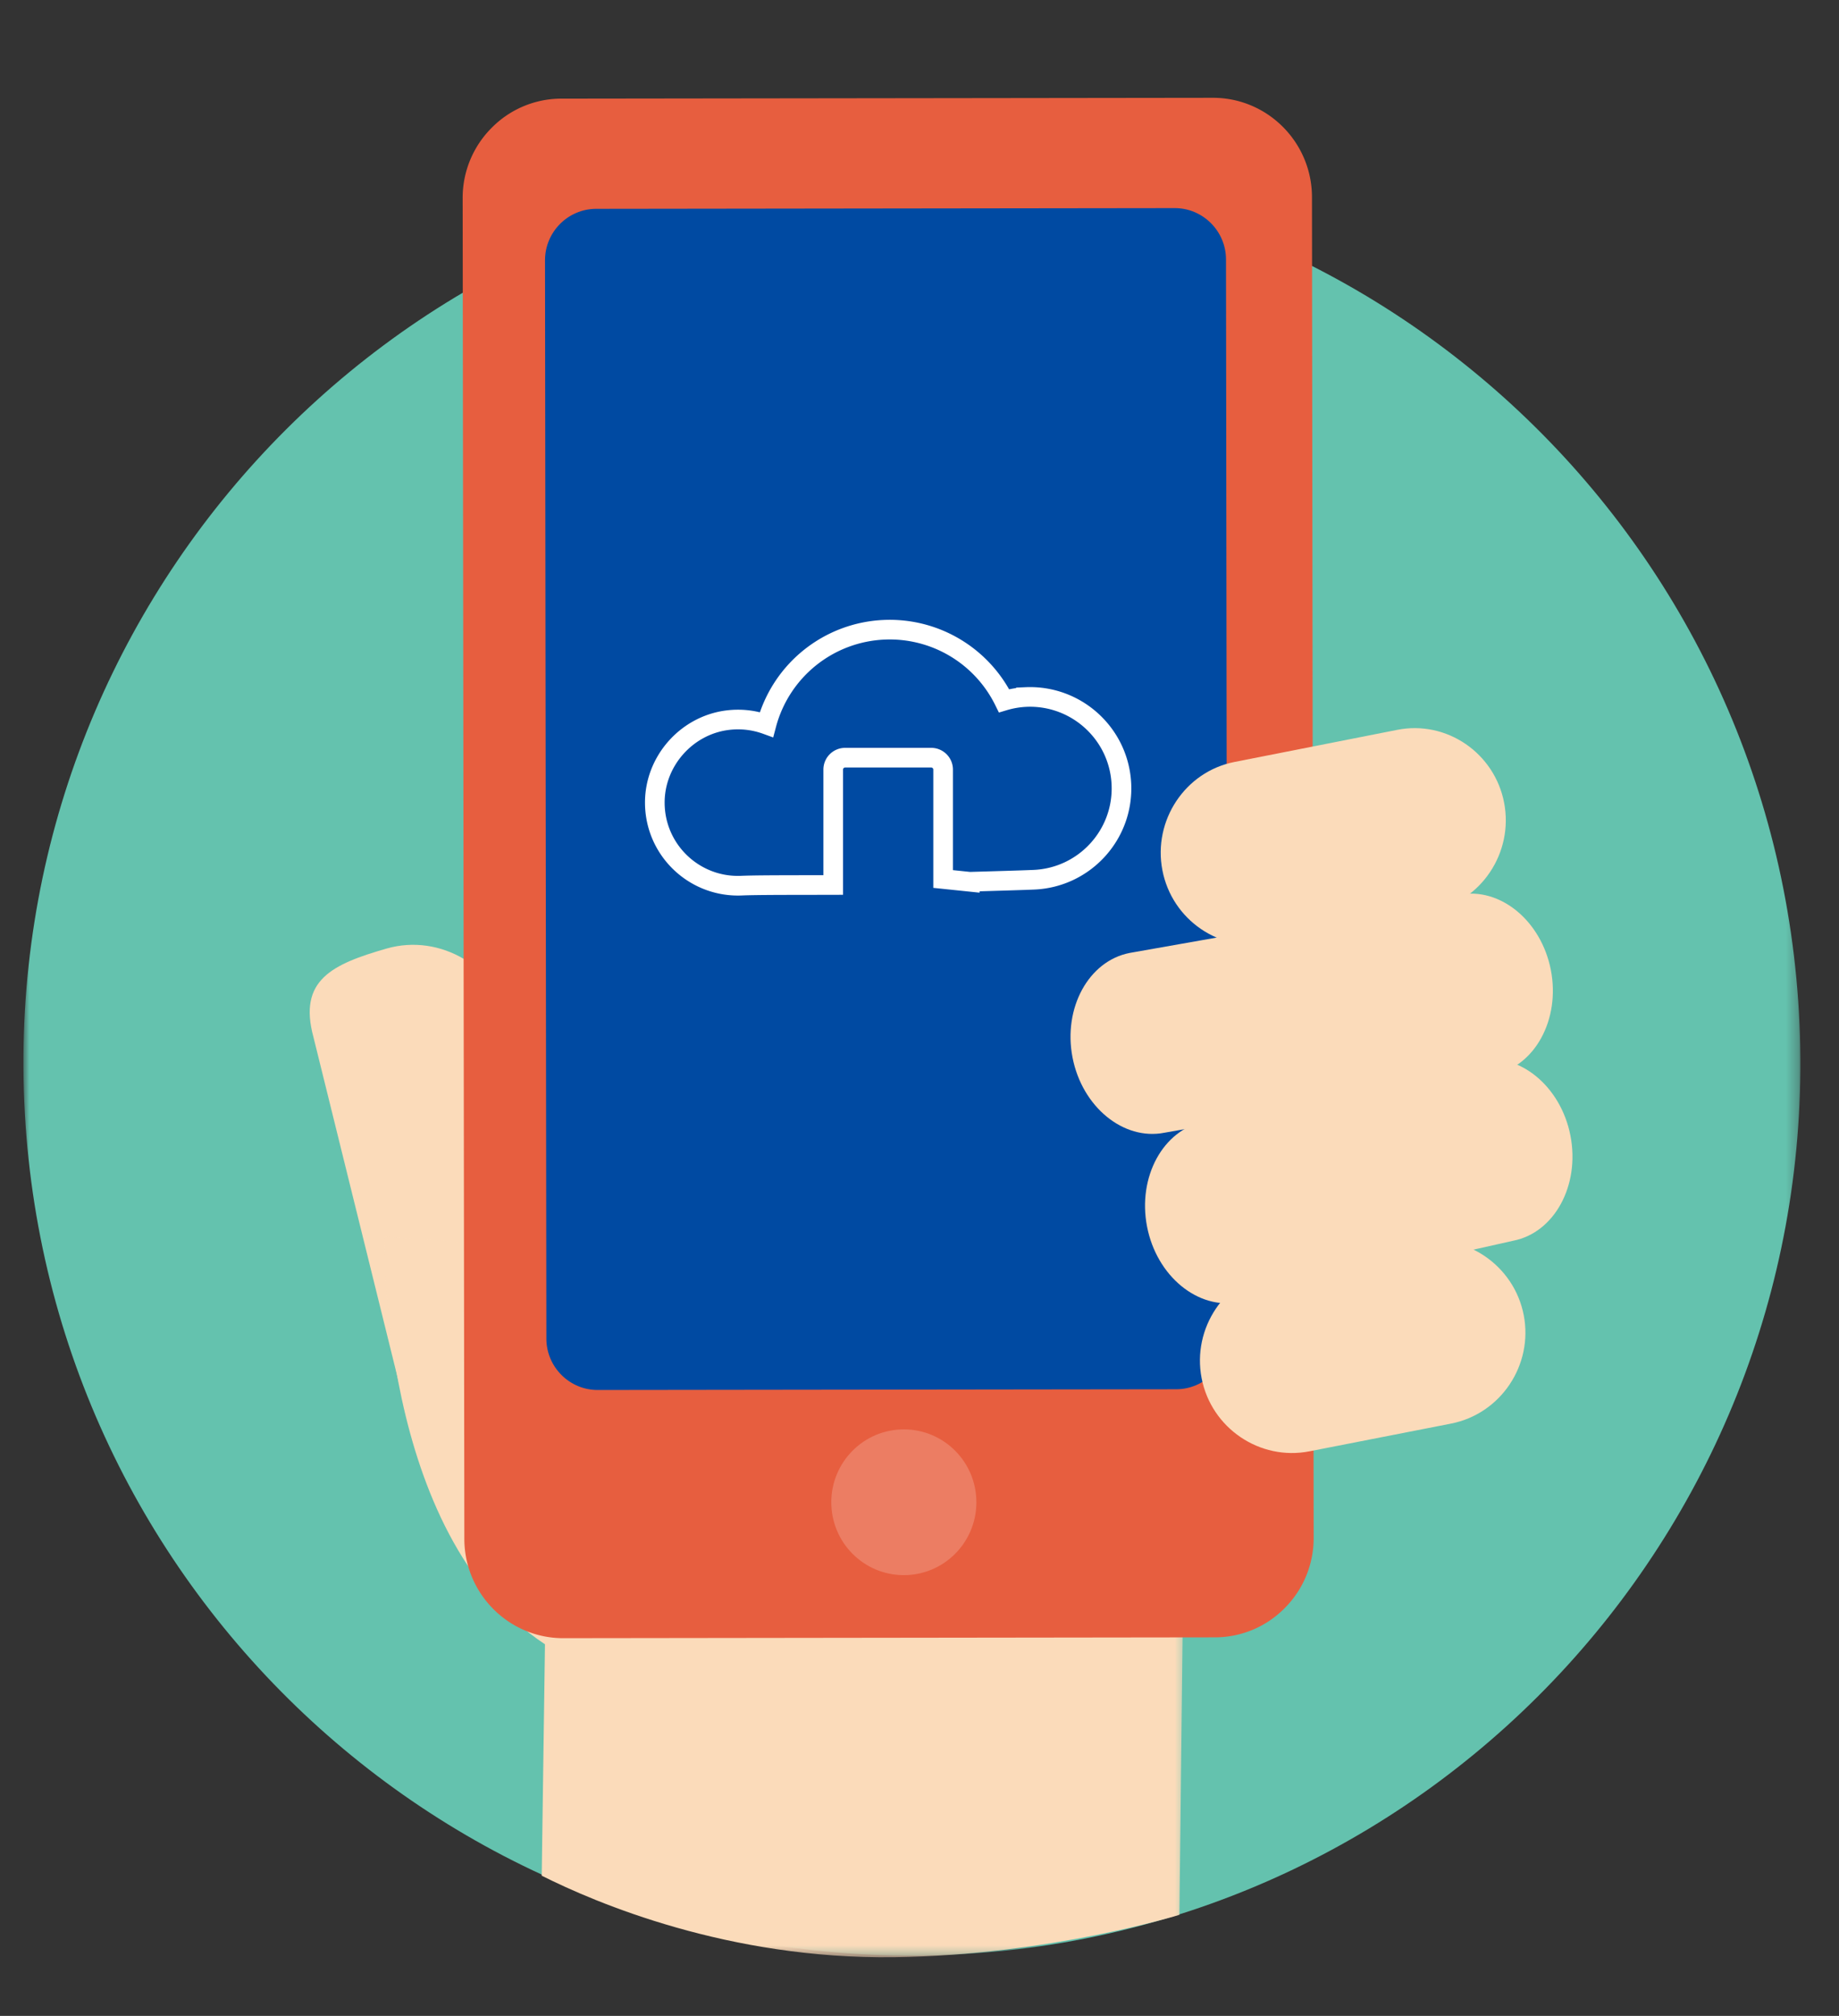
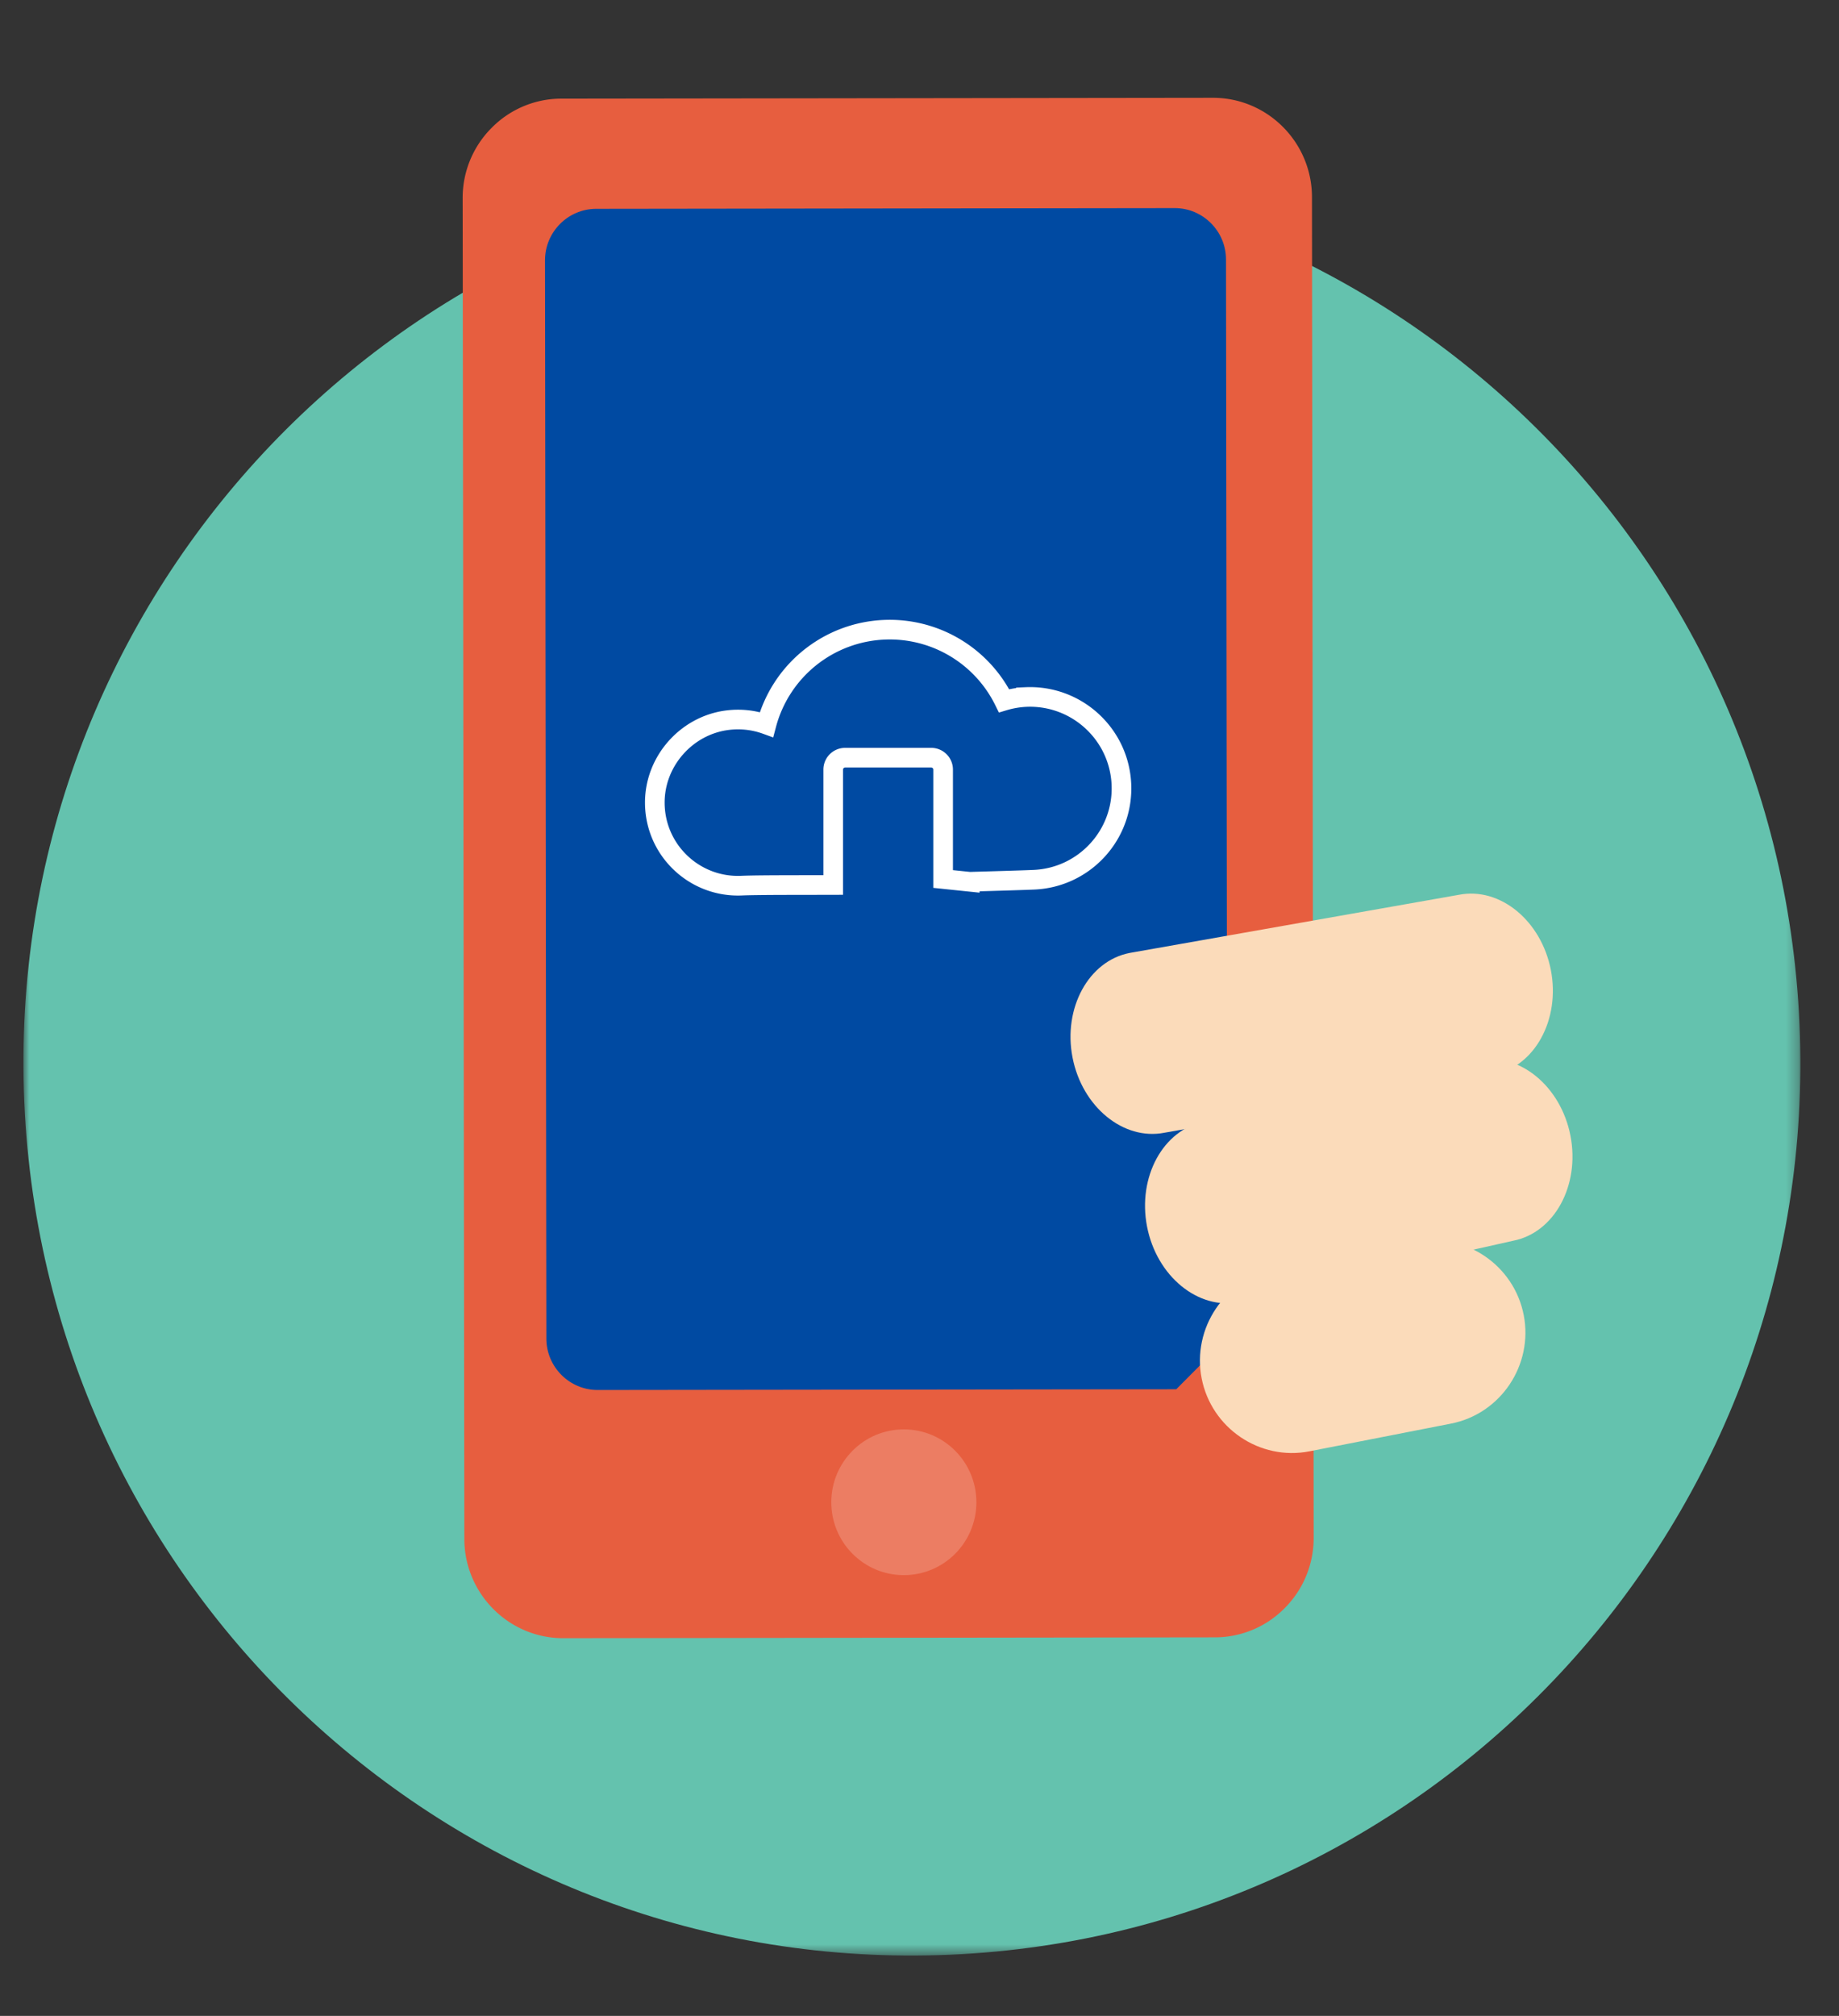
<svg xmlns="http://www.w3.org/2000/svg" xmlns:xlink="http://www.w3.org/1999/xlink" width="157" height="172">
  <rect width="100%" height="100%" fill="#333333" stroke="none" />
  <defs>
    <path id="a" d="M0 .151h151.703v152.307H0z" />
-     <path id="c" d="M.022.038h68.471v61.475H.022z" />
    <path id="e" d="M.26.276h75.278v133.83H.26z" />
  </defs>
  <g fill="none" fill-rule="evenodd">
    <g transform="translate(2 14.395)">
      <mask id="b" fill="#fff">
        <use xlink:href="#a" />
      </mask>
      <path fill="#64C2AE" d="M151.629 72.978c1.83 42.018-30.614 77.568-72.465 79.406-41.85 1.836-77.26-30.736-79.09-72.754C-1.756 37.613 30.688 2.062 72.538.225c41.851-1.837 77.261 30.735 79.09 72.753" mask="url(#b)" />
    </g>
-     <path fill="#FBDBBA" d="M43.786 87.381l7.428 27.354c1.322 4.872-1.367 9.944-5.979 11.271-4.611 1.327-9.466-1.574-10.79-6.446l-7.687-31.08c-1.323-4.872 1.626-6.218 6.238-7.545 4.611-1.327 9.466 1.575 10.79 6.446" />
    <g transform="translate(32.802 105.487)">
      <mask id="d" fill="#fff">
        <use xlink:href="#c" />
      </mask>
-       <path fill="#FBDBBA" d="M.026.038S-.603 25.4 13.724 34.805l-.278 19.746c4.618 2.321 15.948 7.142 30.09 6.956 13.21-.173 24.35-3.616 24.35-3.616s.31-26.74.607-53.08" mask="url(#d)" />
    </g>
    <path fill="#E75E3F" d="M48.08 139.773c-4.647 0-8.432-3.799-8.438-8.468l-.144-114.4a8.44 8.44 0 012.47-5.992 8.357 8.357 0 015.956-2.497l55.634-.071c4.656 0 8.441 3.798 8.448 8.468l.144 114.4a8.438 8.438 0 01-2.47 5.992 8.357 8.357 0 01-5.956 2.497l-55.634.071h-.01z" />
    <g transform="translate(37.824 7)">
      <mask id="f" fill="#fff">
        <use xlink:href="#e" />
      </mask>
      <path d="M65.68.276h-.011L9.962.346C4.605.354.252 4.73.26 10.1l.144 114.28c.007 5.363 4.365 9.727 9.715 9.727l55.717-.07c5.356-.007 9.708-4.382 9.702-9.753l-.145-114.28C75.386 4.64 71.029.276 65.679.276m0 2.54c3.946 0 7.176 3.233 7.18 7.19l.145 114.28c.006 3.96-3.222 7.204-7.171 7.21l-55.705.07h-.009c-3.946 0-7.176-3.234-7.181-7.191l-.145-114.28c-.005-3.96 3.223-7.203 7.172-7.208l55.704-.071h.01" mask="url(#f)" />
    </g>
-     <path fill="#004AA2" d="M100.419 118.534l-49.398.063c-2.404.003-4.373-1.967-4.376-4.379l-.116-92.01c-.003-2.411 1.96-4.386 4.365-4.39l49.397-.062c2.404-.003 4.373 1.967 4.376 4.378l.117 92.01c.003 2.411-1.962 4.386-4.365 4.39" />
+     <path fill="#004AA2" d="M100.419 118.534l-49.398.063c-2.404.003-4.373-1.967-4.376-4.379l-.116-92.01c-.003-2.411 1.96-4.386 4.365-4.39l49.397-.062c2.404-.003 4.373 1.967 4.376 4.378l.117 92.01" />
    <path stroke="#FFF" stroke-width="1.677" d="M82.791 75.234c2.277-.065 4.47-.129 5.48-.173 4.312-.188 7.654-3.83 7.466-8.136-.189-4.305-3.837-7.642-8.149-7.454a7.81 7.81 0 00-1.87.319 10.881 10.881 0 00-10.236-6.057 10.88 10.88 0 00-10.048 8.087 7.102 7.102 0 00-3.323-.372c-3.514.439-6.219 3.513-6.208 7.048.013 4.053 3.396 7.244 7.411 7.069 1.331-.059 4.697-.047 7.82-.056v-9.846c0-.561.456-1.016 1.018-1.016h7.346c.562 0 1.018.455 1.018 1.016v9.335l2.275.236z" />
-     <path fill="#FBDBBA" d="M122.269 77.725l-13.922 2.744c-4.196.826-8.296-1.974-9.112-6.224-.816-4.25 1.949-8.403 6.144-9.23L119.3 62.27c4.196-.827 8.296 1.973 9.112 6.223.816 4.25-1.948 8.404-6.143 9.23" />
    <path fill="#FBDBBA" d="M127.53 91.683l-28.125 4.965c-3.496.684-7.025-2.208-7.842-6.427-.817-4.218 1.376-8.229 4.873-8.913l28.123-4.964c3.497-.684 7.026 2.208 7.843 6.426.817 4.218-1.376 8.23-4.873 8.913" />
    <path fill="#FBDBBA" d="M129.195 105.861l-23.414 5.24c-3.503.686-7.038-2.217-7.856-6.452-.82-4.234 1.377-8.26 4.88-8.947l23.415-5.24c3.502-.687 7.038 2.216 7.856 6.452.818 4.234-1.379 8.26-4.881 8.947" />
    <path fill="#FBDBBA" d="M123.88 121.464l-12.093 2.366c-4.236.829-8.378-1.98-9.202-6.24-.824-4.261 1.968-8.426 6.204-9.255l12.094-2.366c4.237-.83 8.377 1.979 9.202 6.24.824 4.26-1.968 8.425-6.205 9.255" />
    <path fill="#EC7D63" d="M83.35 127.895c.155 3.431-2.49 6.339-5.907 6.493-3.418.156-6.313-2.5-6.467-5.93-.155-3.431 2.49-6.339 5.907-6.494 3.418-.155 6.313 2.5 6.467 5.931" />
  </g>
</svg>